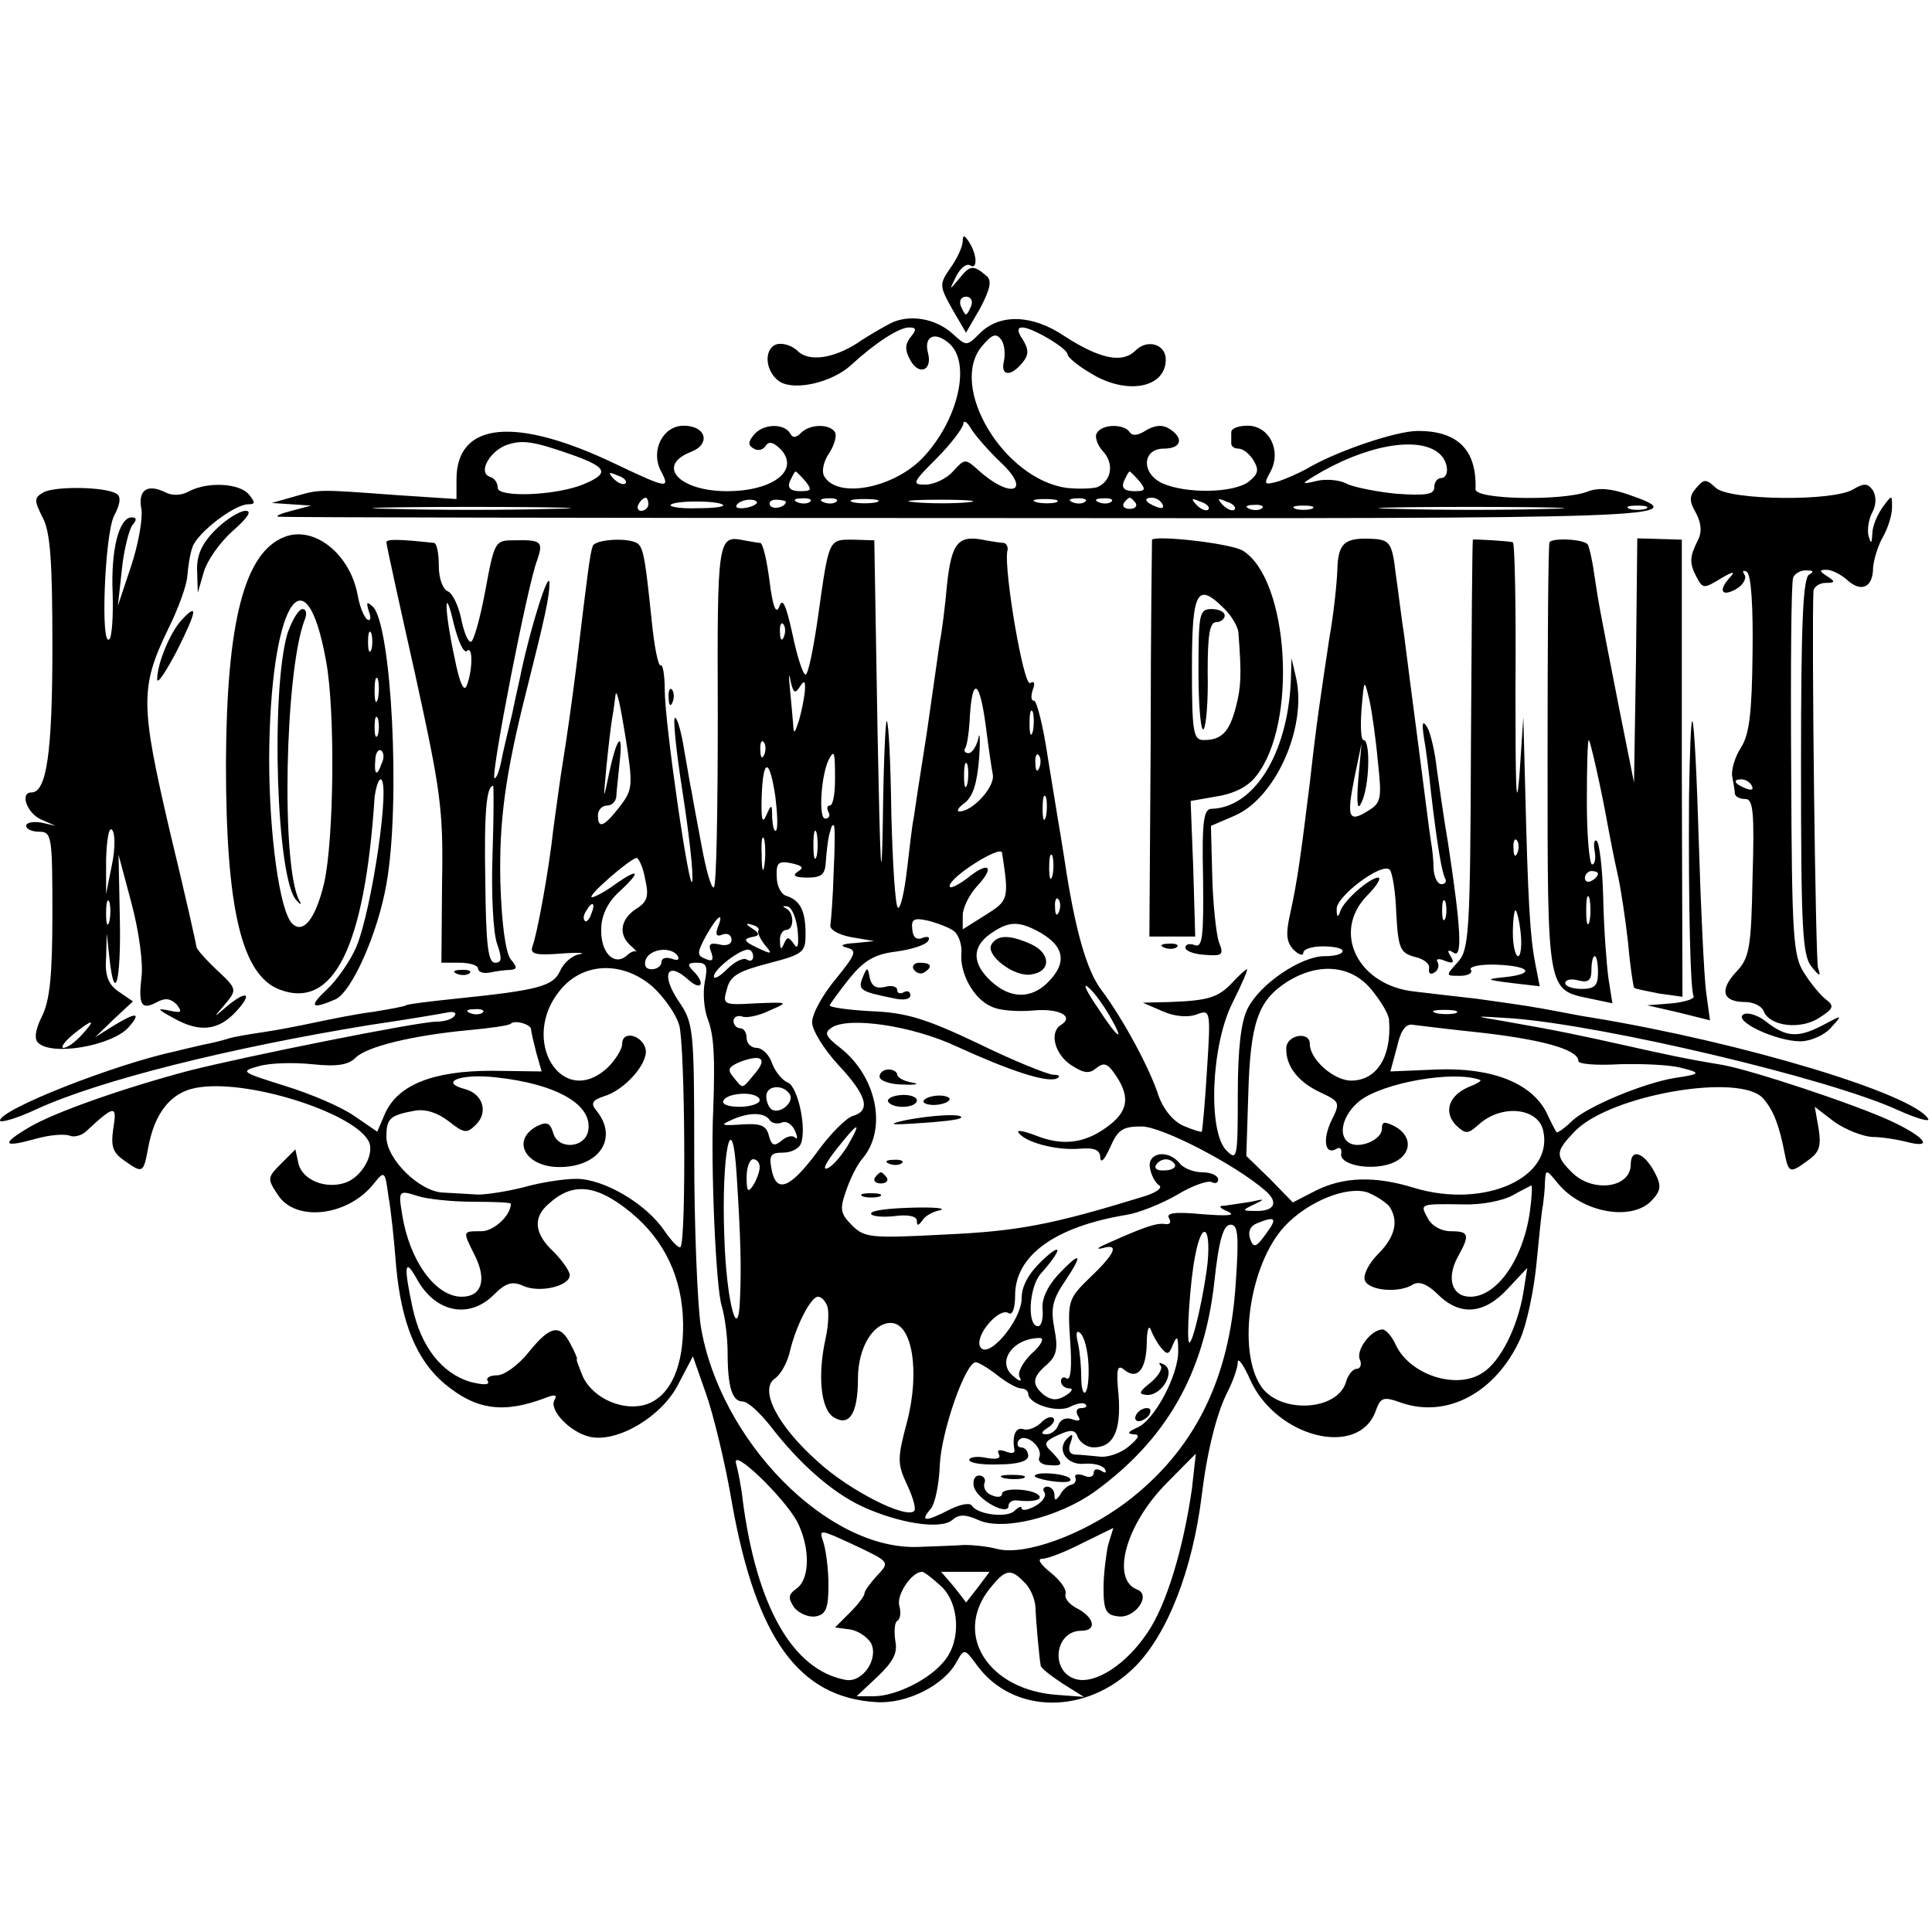
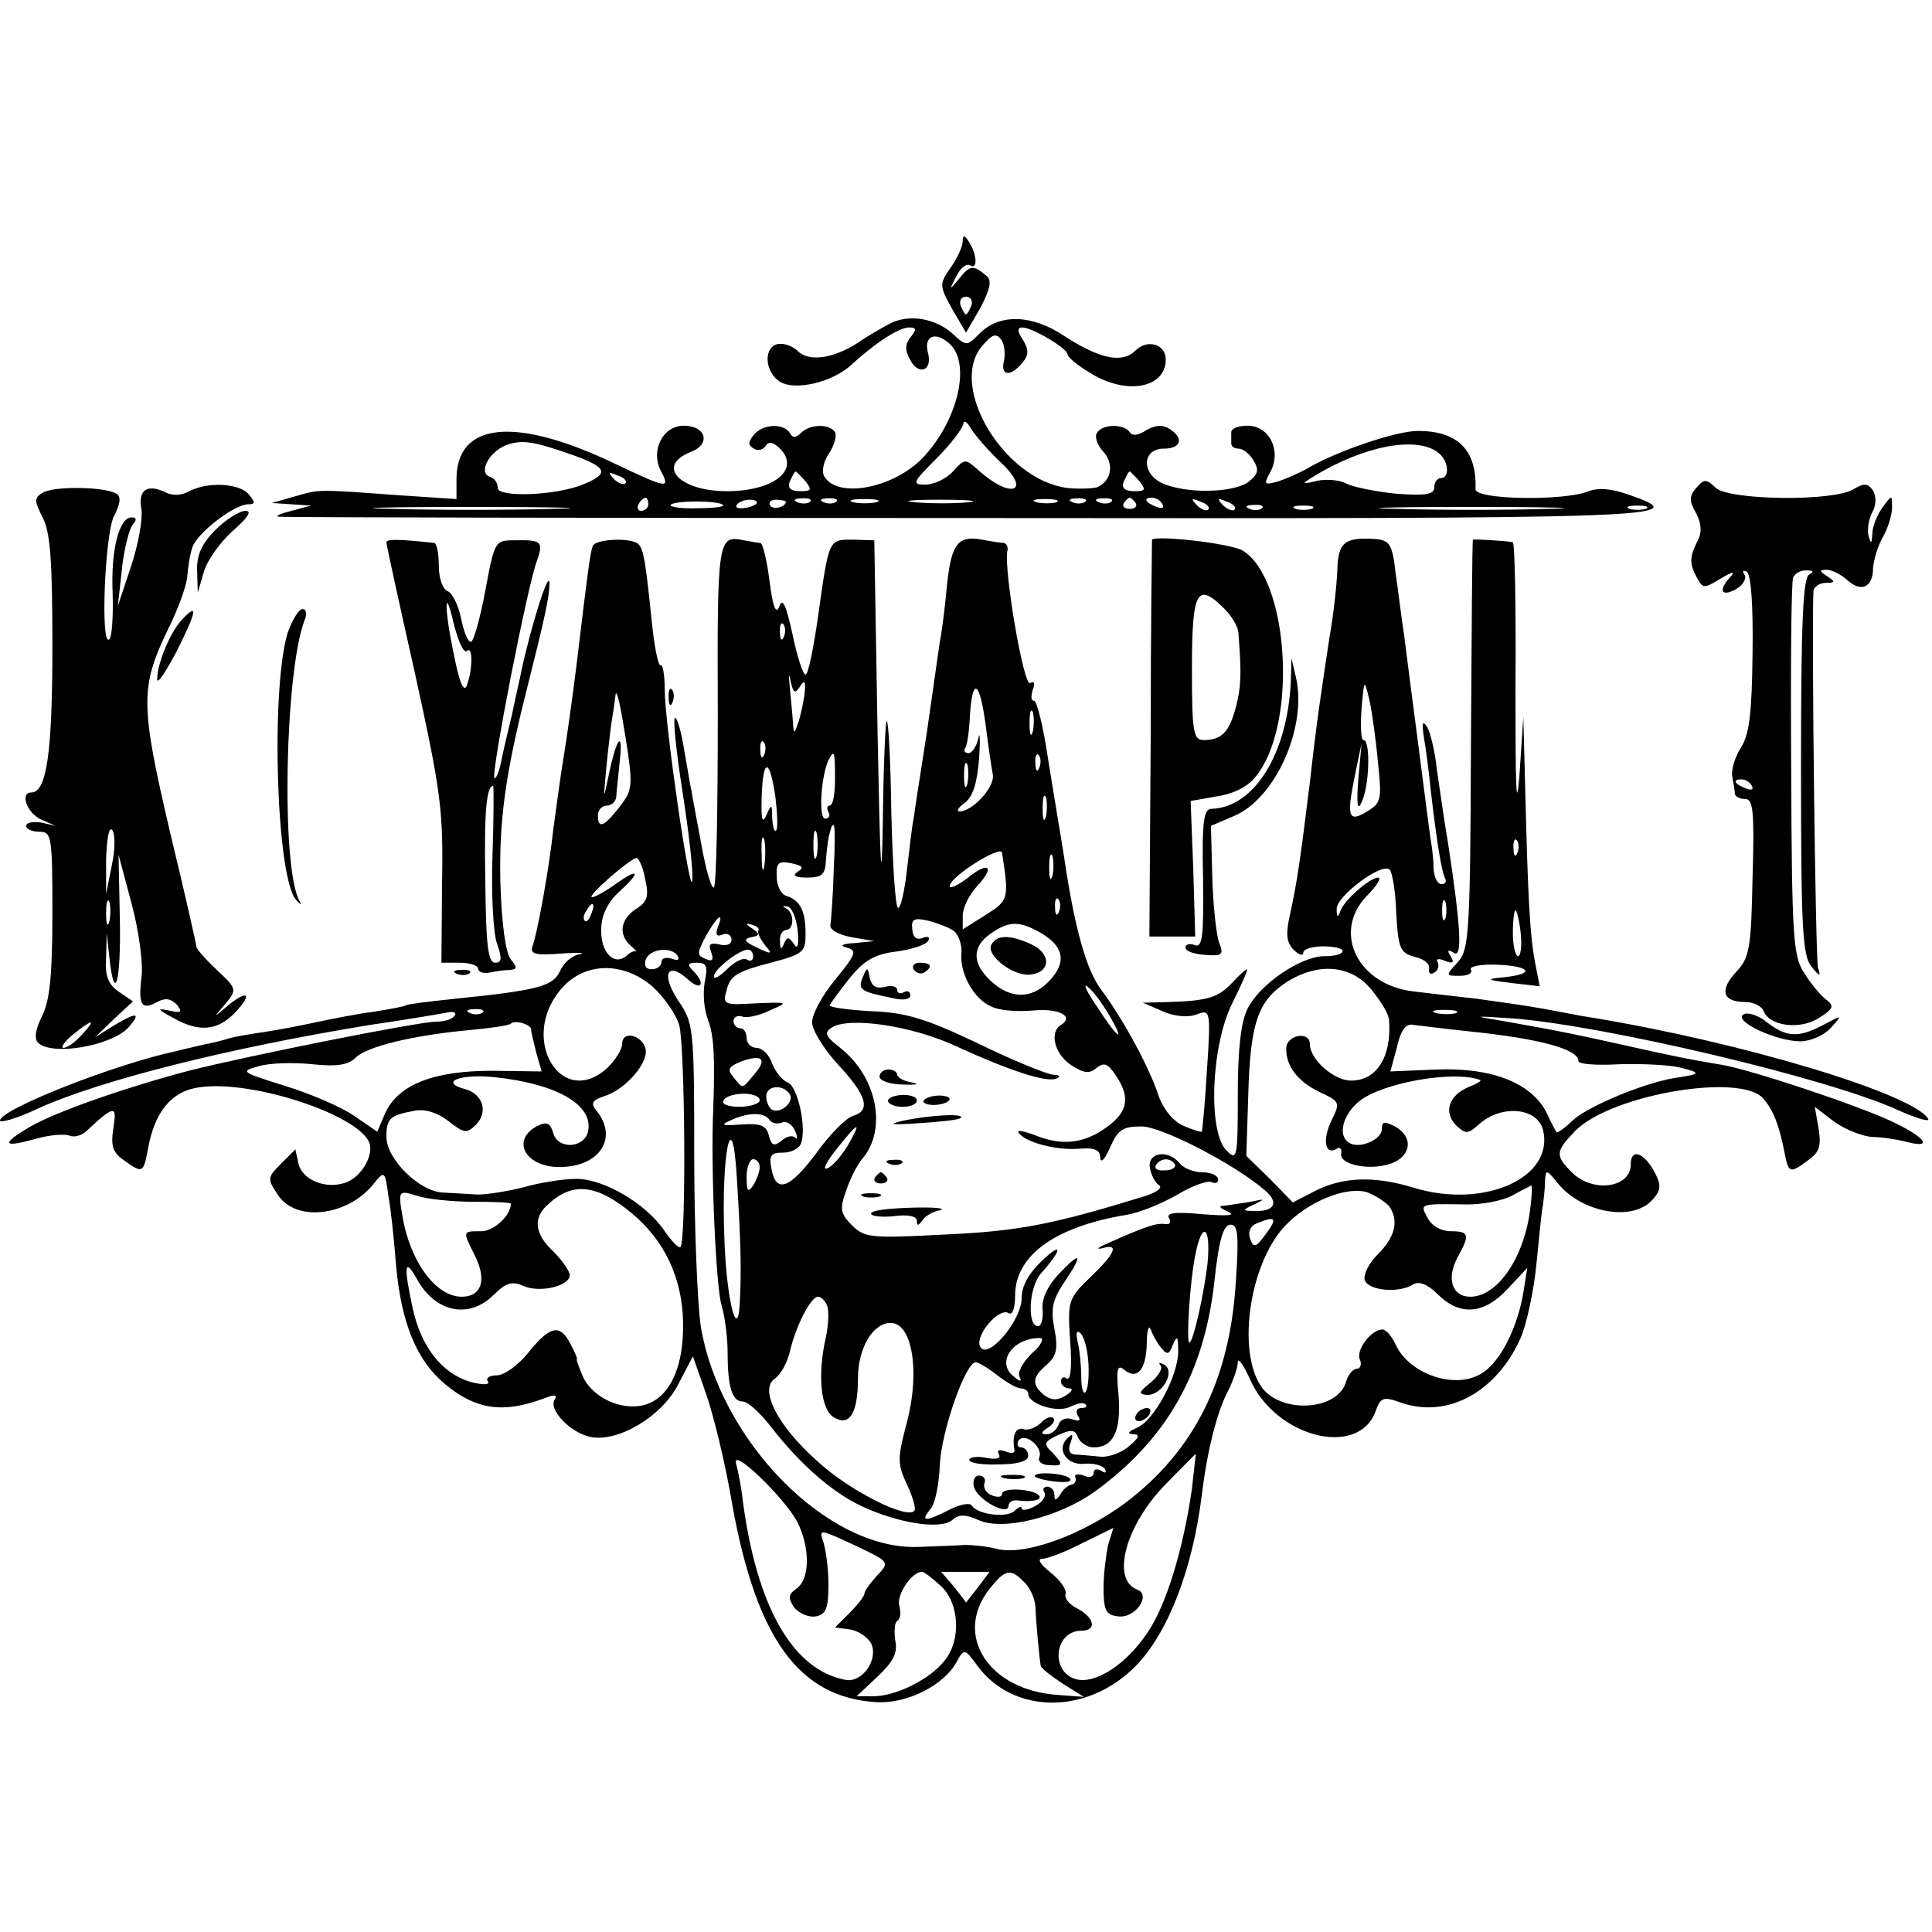
<svg xmlns="http://www.w3.org/2000/svg" version="1.0" width="295pt" height="295pt" viewBox="0 0 295 295" preserveAspectRatio="xMidYMid meet">
  <g transform="translate(0,295) scale(0.1,-0.1)" fill="#000000" stroke="none">
    <path d="M1470 2582 c0 -8 -8 -26 -18 -40 -18 -26 -18 -28 2 -64 l21 -36 22 38 c15 29 18 42 9 49 -20 17 -25 16 -41 -4 -16 -19 -16 -19 -5 3 6 12 15 20 21 17 12 -8 11 16 -1 35 -7 11 -10 12 -10 2z m13 -99 c-3 -7 -6 -13 -8 -13 -2 0 -5 6 -8 13 -3 8 1 14 8 14 7 0 11 -6 8 -14z" />
    <path d="M1359 2456 c-13 -7 -36 -20 -50 -30 -38 -24 -75 -29 -92 -11 -9 8 -23 12 -32 9 -20 -8 -16 -43 6 -57 23 -14 80 -1 109 26 37 34 73 57 88 57 11 0 12 -3 3 -14 -9 -11 -10 -20 -1 -36 13 -24 34 -16 27 11 -7 26 11 34 33 14 33 -30 13 -117 -41 -174 -44 -46 -129 -63 -150 -29 -5 7 -2 23 7 36 8 12 12 27 9 32 -8 13 -38 13 -52 -1 -8 -8 -13 -8 -17 0 -10 15 -41 14 -55 -3 -9 -11 -9 -16 0 -21 6 -4 14 -2 18 4 5 8 12 6 24 -6 28 -32 -14 -63 -83 -63 -73 0 -109 39 -55 60 31 12 23 40 -11 40 -32 0 -51 -38 -35 -69 15 -28 10 -27 -68 10 -154 74 -244 65 -244 -23 l0 -30 -91 6 c-123 9 -117 9 -156 -2 l-35 -10 30 -2 30 -2 -30 -8 c-16 -4 -25 -8 -20 -9 6 -1 480 -2 1055 -2 1074 -1 1110 0 1006 36 -26 9 -46 11 -63 4 -38 -14 -171 -12 -170 4 2 60 -27 89 -88 89 -34 0 -127 -32 -170 -58 -11 -6 -31 -15 -43 -19 -22 -6 -23 -5 -12 15 17 32 -2 70 -35 70 -14 0 -25 -4 -25 -10 0 -5 0 -13 0 -17 0 -5 5 -8 11 -8 7 0 17 -8 23 -18 9 -15 7 -21 -8 -33 -24 -17 -95 -18 -131 -2 -33 15 -31 53 2 53 27 0 31 16 9 30 -11 7 -22 6 -36 -2 -12 -8 -21 -9 -25 -3 -8 13 -42 13 -50 -1 -4 -5 0 -18 9 -28 18 -19 13 -46 -9 -55 -7 -2 -28 -3 -46 -1 -96 13 -181 154 -130 216 16 19 22 21 30 10 5 -7 6 -22 4 -32 -6 -23 10 -25 28 -3 10 12 10 20 1 35 -9 13 -9 19 -1 19 15 0 69 -32 69 -41 0 -4 15 -17 34 -28 55 -35 116 -24 116 20 0 24 -29 32 -47 13 -20 -19 -54 -12 -108 23 -49 33 -98 34 -128 5 -21 -21 -21 -21 -42 -2 -26 24 -67 31 -96 16z m169 -212 c48 -45 16 -57 -34 -12 -20 18 -21 18 -39 -2 -10 -11 -29 -20 -42 -20 -21 0 -20 3 17 40 22 22 40 46 41 53 0 6 6 3 12 -8 7 -11 27 -34 45 -51z m-650 10 c49 -18 52 -27 14 -43 -42 -18 -132 -21 -132 -6 0 8 -5 15 -12 17 -18 6 -2 37 24 48 25 9 41 7 106 -16z m1319 4 c15 -12 17 -38 3 -38 -5 0 -10 -6 -10 -14 0 -11 -12 -13 -57 -10 -31 3 -65 10 -76 15 -10 6 -31 8 -45 5 -25 -6 -25 -5 -7 6 78 48 160 63 192 36z m-1242 -46 c-3 -3 -11 0 -18 7 -9 10 -8 11 6 5 10 -3 15 -9 12 -12z m275 3 c10 -13 9 -15 -8 -15 -15 0 -20 5 -16 15 4 8 7 15 9 15 1 0 8 -7 15 -15z m510 0 c10 -13 9 -15 -8 -15 -15 0 -20 5 -16 15 4 8 7 15 9 15 1 0 8 -7 15 -15z m-750 -35 c0 -5 -5 -10 -11 -10 -5 0 -7 5 -4 10 3 6 8 10 11 10 2 0 4 -4 4 -10z m114 -1 c3 -3 -15 -5 -39 -5 -24 -1 -43 2 -41 5 5 7 73 7 80 0z m51 2 c-9 -8 -36 -10 -30 -2 2 4 11 8 20 8 8 0 13 -3 10 -6z m45 3 c0 -8 -19 -13 -24 -6 -3 5 1 9 9 9 8 0 15 -2 15 -3z m37 0 c-3 -3 -12 -4 -19 -1 -8 3 -5 6 6 6 11 1 17 -2 13 -5z m40 0 c-3 -3 -12 -4 -19 -1 -8 3 -5 6 6 6 11 1 17 -2 13 -5z m61 -1 c-10 -2 -26 -2 -35 0 -10 3 -2 5 17 5 19 0 27 -2 18 -5z m140 0 c-21 -2 -57 -2 -80 0 -24 2 -7 4 37 4 44 0 63 -2 43 -4z m135 0 c-7 -2 -21 -2 -30 0 -10 3 -4 5 12 5 17 0 24 -2 18 -5z m44 1 c-3 -3 -12 -4 -19 -1 -8 3 -5 6 6 6 11 1 17 -2 13 -5z m40 0 c-3 -3 -12 -4 -19 -1 -8 3 -5 6 6 6 11 1 17 -2 13 -5z m37 -2 c3 -5 -1 -9 -9 -9 -8 0 -12 4 -9 9 3 4 7 8 9 8 2 0 6 -4 9 -8z m41 -2 c3 -6 -1 -7 -9 -4 -18 7 -21 14 -7 14 6 0 13 -4 16 -10z m70 -8 c-3 -3 -11 0 -18 7 -9 10 -8 11 6 5 10 -3 15 -9 12 -12z m40 0 c-3 -3 -11 0 -18 7 -9 10 -8 11 6 5 10 -3 15 -9 12 -12z m-1042 1 c-68 -2 -178 -2 -245 0 -68 1 -13 3 122 3 135 0 190 -2 123 -3z m1084 1 c-3 -3 -12 -4 -19 -1 -8 3 -5 6 6 6 11 1 17 -2 13 -5z m76 -1 c-7 -2 -19 -2 -25 0 -7 3 -2 5 12 5 14 0 19 -2 13 -5z m360 0 c-62 -2 -165 -2 -230 0 -65 1 -14 3 112 3 127 0 180 -2 118 -3z m150 0 c-7 -2 -19 -2 -25 0 -7 3 -2 5 12 5 14 0 19 -2 13 -5z" />
    <path d="M2590 2205 c-11 -13 -11 -20 0 -39 8 -16 9 -29 2 -42 -12 -24 -13 -34 -1 -56 9 -17 11 -17 37 -1 17 10 22 11 15 3 -20 -21 -15 -32 7 -20 11 6 17 16 14 22 -4 6 -3 8 3 5 7 -4 10 -53 9 -125 -1 -92 -5 -124 -18 -144 -9 -14 -15 -34 -13 -44 2 -10 4 -22 4 -26 1 -5 8 -8 16 -8 12 0 14 -20 11 -120 -2 -109 -5 -123 -25 -144 -26 -28 -21 -46 14 -46 12 0 25 -6 28 -14 9 -23 56 -29 85 -10 22 14 23 18 10 28 -8 6 -23 24 -33 40 -17 26 -19 53 -20 310 -1 154 0 287 3 294 2 6 12 12 21 11 10 0 11 -2 4 -6 -10 -3 -13 -71 -13 -292 0 -247 2 -290 16 -307 12 -15 15 -16 10 -2 -4 13 -10 517 -7 576 1 6 9 12 19 12 14 0 15 2 2 10 -12 8 -13 10 -1 10 8 0 22 -7 32 -16 21 -19 39 -11 39 19 1 12 7 33 15 47 8 14 14 34 14 45 0 20 0 20 -14 1 -8 -11 -16 -29 -16 -40 -1 -17 -2 -17 -6 -4 -2 9 0 25 6 36 6 11 6 24 1 33 -8 11 -13 12 -30 2 -30 -19 -189 -17 -210 2 -15 14 -18 14 -30 0z m85 -455 c3 -6 -1 -7 -9 -4 -18 7 -21 14 -7 14 6 0 13 -4 16 -10z" />
    <path d="M66 2198 c-14 -8 -14 -12 -1 -38 12 -22 15 -67 15 -199 0 -161 -9 -221 -32 -221 -18 0 -7 -31 14 -41 l23 -10 -22 5 c-13 2 -23 0 -23 -5 0 -5 9 -9 20 -9 19 0 20 -7 20 -125 0 -95 -4 -133 -16 -157 -10 -20 -12 -34 -6 -40 21 -21 112 -5 138 23 21 24 12 24 -24 2 l-27 -17 29 28 29 27 -22 15 c-16 11 -21 25 -19 52 l1 37 4 -37 c8 -74 18 -36 16 59 l-2 98 20 -75 c11 -41 18 -92 15 -112 -5 -43 0 -51 24 -38 13 7 21 5 30 -4 9 -12 7 -13 -12 -9 -19 4 -18 2 6 -11 40 -23 69 -20 96 9 27 29 17 34 -14 8 -21 -18 -21 -18 -2 4 18 22 18 23 -13 52 -17 16 -31 32 -31 35 0 3 -18 83 -41 178 -45 193 -45 219 -2 308 15 30 28 66 29 80 1 14 4 34 8 45 8 22 64 65 85 65 11 0 11 3 1 15 -14 17 -62 20 -91 5 -12 -7 -26 -7 -36 -2 -28 14 -43 4 -37 -26 2 -15 -5 -54 -16 -87 l-20 -60 6 55 c3 30 11 61 16 68 7 8 7 12 -1 12 -19 0 -32 -49 -29 -116 1 -35 -1 -66 -5 -70 -14 -14 -7 160 7 188 10 19 11 30 4 34 -17 11 -95 12 -112 2z m105 -568 l-9 -45 0 53 c1 29 4 50 9 45 5 -5 5 -29 0 -53z m-4 -87 c-3 -10 -5 -4 -5 12 0 17 2 24 5 18 2 -7 2 -21 0 -30z m-42 -173 c-10 -11 -22 -20 -28 -20 -5 0 1 9 14 20 31 25 37 25 14 0z" />
    <path d="M329 2141 c-21 -21 -29 -39 -28 -63 l1 -33 9 31 c5 18 25 46 44 63 24 21 30 31 20 31 -9 0 -30 -13 -46 -29z" />
-     <path d="M434 2130 c-61 -24 -88 -130 -89 -345 0 -223 24 -324 82 -346 82 -31 130 64 145 294 2 15 6 27 9 27 16 0 -13 -199 -37 -256 -9 -21 -29 -50 -45 -65 -28 -26 -24 -31 13 -15 25 11 65 101 78 176 22 122 8 397 -21 424 -9 8 -10 7 -6 -7 4 -10 3 -16 -2 -13 -5 3 -12 20 -15 38 -12 63 -67 106 -112 88z m64 -190 c14 -76 12 -271 -3 -338 -13 -55 -32 -79 -49 -62 -19 19 -35 136 -35 251 1 234 55 327 87 149z m69 18 c-3 -7 -5 -2 -5 12 0 14 2 19 5 13 2 -7 2 -19 0 -25z m10 -75 c-3 -10 -5 -4 -5 12 0 17 2 24 5 18 2 -7 2 -21 0 -30z m0 -55 c-3 -7 -5 -2 -5 12 0 14 2 19 5 13 2 -7 2 -19 0 -25z m6 -43 c-7 -21 -12 -19 -10 4 0 11 5 18 9 15 4 -3 5 -11 1 -19z" />
    <path d="M439 1983 c-26 -88 -17 -379 14 -408 6 -7 8 -7 4 0 -28 52 -22 349 8 428 4 9 3 17 -3 17 -6 0 -16 -17 -23 -37z" />
    <path d="M590 2122 c0 -4 20 -95 44 -202 39 -178 43 -206 41 -317 l-1 -123 28 0 c15 0 28 -4 28 -9 0 -5 8 -8 18 -6 9 2 23 4 31 4 11 1 11 4 1 16 -8 10 -14 54 -16 118 -2 93 7 163 41 297 27 107 34 139 34 160 -1 21 -29 -69 -43 -135 -2 -11 -9 -40 -14 -65 -6 -25 -14 -58 -17 -74 -3 -15 -8 -26 -10 -24 -6 5 51 297 65 332 10 29 7 32 -35 31 -29 0 -30 -1 -44 -77 -8 -43 -18 -78 -22 -78 -5 0 -11 16 -15 36 -4 19 -13 38 -20 41 -8 3 -14 20 -14 39 0 19 -3 34 -7 35 -55 6 -73 6 -73 1z m123 -166 c9 9 9 -28 0 -52 -4 -12 -11 1 -19 42 -16 74 -16 116 -1 51 7 -27 15 -45 20 -41z m39 -312 c-2 -58 1 -119 7 -135 8 -23 7 -29 -3 -29 -11 0 -14 28 -15 125 -2 106 2 145 12 145 1 0 1 -48 -1 -106z" />
    <path d="M905 2116 c-4 -11 -7 -34 -25 -184 -6 -48 -15 -112 -20 -142 -5 -30 -11 -77 -15 -105 -7 -65 -25 -162 -32 -180 -4 -12 5 -14 44 -11 26 2 39 1 28 -1 -12 -2 -25 -14 -30 -26 -11 -23 -33 -29 -160 -42 -38 -4 -72 -8 -75 -10 -3 -2 -26 -6 -50 -10 -25 -3 -64 -11 -88 -16 -23 -5 -59 -12 -80 -15 -20 -3 -45 -7 -54 -10 -9 -3 -26 -7 -37 -9 -12 -3 -31 -7 -42 -10 -94 -20 -269 -89 -269 -106 0 -4 25 3 55 17 95 44 295 94 510 129 55 8 108 17 118 19 9 2 15 0 11 -5 -3 -5 -15 -9 -28 -9 -27 0 -287 -52 -378 -75 -98 -26 -204 -63 -243 -86 -44 -26 -41 -32 9 -18 21 6 44 8 52 5 7 -3 19 0 26 7 43 40 47 40 41 4 -4 -28 -1 -37 18 -50 27 -19 28 -18 35 19 10 57 37 89 80 94 80 11 241 -42 258 -85 7 -20 -13 -53 -37 -61 -30 -10 -64 4 -71 28 l-5 23 -22 -22 c-21 -21 -21 -23 -5 -47 27 -43 108 -33 147 17 16 20 17 19 22 -19 4 -21 9 -70 12 -109 8 -85 31 -142 74 -178 48 -40 90 -46 155 -21 13 5 17 4 13 -3 -10 -15 23 -50 54 -57 42 -9 110 31 135 81 l22 42 20 -57 c11 -31 30 -108 40 -169 37 -205 102 -295 220 -302 47 -3 104 26 123 62 11 20 12 20 31 -6 55 -75 168 -76 242 -1 49 50 87 147 101 261 8 66 23 127 40 159 8 16 15 36 15 44 0 8 9 -4 19 -27 40 -88 164 -119 191 -49 8 23 12 24 40 14 70 -24 144 16 181 97 10 22 21 74 25 115 4 41 8 82 10 90 1 8 3 24 3 35 1 20 2 20 19 -1 37 -46 115 -60 145 -26 13 14 14 22 4 41 -16 31 -37 39 -37 13 0 -36 -58 -44 -90 -12 -26 26 -25 32 6 64 56 55 251 88 286 49 16 -18 25 -42 33 -84 6 -30 8 -31 34 -12 19 13 22 22 18 49 l-6 34 30 -23 c17 -12 43 -22 57 -23 15 0 40 -4 55 -8 40 -10 26 8 -25 32 -56 26 -213 78 -258 86 -55 9 -87 16 -154 31 -63 14 -95 21 -181 36 -48 8 -47 8 15 4 140 -11 481 -91 588 -140 29 -13 50 -19 46 -13 -24 38 -282 116 -512 154 -15 2 -49 9 -77 14 -27 5 -72 11 -100 15 -27 3 -70 8 -95 11 -86 9 -127 90 -73 146 15 15 23 28 17 28 -13 -1 -50 -33 -57 -50 -4 -12 -6 -11 -6 2 -1 19 69 72 81 60 4 -4 9 -34 10 -67 3 -53 6 -60 28 -66 14 -3 24 -11 22 -18 -1 -7 2 -10 8 -6 6 3 8 11 5 16 -3 5 2 6 11 2 13 -5 15 -3 9 7 -6 9 -4 11 5 5 13 -8 11 37 -9 168 -6 34 -13 85 -17 112 -3 28 -10 57 -15 65 -7 11 -8 6 -5 -15 3 -16 8 -55 11 -85 10 -85 17 -124 22 -132 2 -5 -1 -8 -6 -8 -6 0 -11 10 -12 23 0 12 -2 31 -4 42 -2 11 -10 76 -19 145 -9 69 -19 145 -22 170 -4 25 -9 68 -13 95 -5 44 -9 50 -31 52 -47 3 -57 -5 -58 -48 -1 -23 -6 -69 -12 -102 -14 -94 -19 -124 -30 -222 -14 -113 -19 -150 -30 -200 -7 -31 -6 -43 5 -55 8 -8 15 -10 15 -5 0 6 14 10 30 10 17 0 30 -3 30 -7 0 -5 -12 -8 -28 -8 -35 0 -98 -42 -117 -80 -10 -20 -15 -60 -15 -132 0 -96 -1 -101 -17 -85 -29 28 -24 161 9 226 14 28 24 51 22 51 -2 0 -12 -9 -23 -21 -21 -22 -36 -27 -96 -29 l-40 -1 30 -13 c18 -8 38 -10 52 -5 21 8 22 7 16 -84 -3 -51 -7 -93 -8 -95 -1 -1 -14 3 -28 9 -16 7 -31 26 -38 46 -13 41 -54 117 -87 161 -23 30 -41 94 -57 202 -4 25 -8 50 -9 55 -1 6 -8 49 -16 98 -7 48 -17 87 -21 87 -5 0 -5 7 -2 17 4 10 2 14 -4 10 -10 -6 -40 171 -35 201 2 6 -1 12 -5 13 -4 0 -17 2 -28 4 -42 9 -52 -3 -59 -68 -3 -34 -8 -73 -11 -87 -2 -14 -11 -77 -20 -140 -10 -63 -19 -122 -20 -130 -2 -8 -6 -43 -10 -77 -4 -35 -10 -61 -14 -59 -4 3 -8 67 -10 143 -1 76 -4 140 -7 142 -2 2 -5 -67 -6 -155 -2 -111 -4 -70 -8 136 l-5 295 -32 1 c-38 0 -37 3 -54 -118 -7 -49 -15 -88 -19 -88 -4 0 -13 28 -20 62 -10 45 -15 56 -20 42 -5 -13 -10 -1 -15 39 -4 31 -10 57 -14 58 -3 0 -14 2 -25 4 -40 8 -41 4 -40 -266 0 -143 -2 -262 -6 -264 -4 -2 -12 27 -19 65 -7 38 -14 74 -15 82 -2 7 -6 34 -11 61 -4 26 -10 49 -14 51 -4 3 1 -48 11 -112 10 -64 17 -126 15 -137 -3 -27 -42 239 -42 292 0 22 -3 39 -6 37 -4 -2 -10 29 -14 69 -9 87 -12 108 -20 116 -11 11 -67 8 -70 -3z m292 -138 c-3 -8 -6 -5 -6 6 -1 11 2 17 5 13 3 -3 4 -12 1 -19z m24 -77 c7 11 9 10 8 -6 -1 -11 -5 -31 -9 -45 -7 -21 -8 -22 -9 -5 -1 11 -3 36 -5 55 -2 19 -1 24 1 11 4 -19 7 -21 14 -10z m883 -115 c6 -55 5 -62 -15 -74 -30 -19 -33 -10 -21 50 l11 53 -5 -55 c-3 -39 -1 -49 5 -35 12 24 14 95 3 95 -4 0 -5 21 -3 48 4 46 4 46 12 13 4 -18 10 -61 13 -95z m-1158 -68 c-24 -31 -33 -34 -33 -13 0 8 6 15 14 15 7 0 13 6 14 13 0 6 3 30 5 52 6 51 -4 41 -16 -16 -9 -43 -9 -43 -4 11 3 30 7 64 9 75 2 11 4 27 5 35 2 8 8 -21 15 -65 12 -76 11 -81 -9 -107z m559 125 c4 -32 9 -66 11 -76 3 -19 -31 -56 -51 -56 -5 0 -2 6 8 13 13 10 19 31 22 68 2 29 1 43 -1 31 -3 -13 -10 -23 -15 -23 -6 0 -8 4 -5 8 3 5 6 27 7 50 4 60 15 52 24 -15z m72 -10 c-3 -10 -5 -4 -5 12 0 17 2 24 5 18 2 -7 2 -21 0 -30z m-410 -35 c-3 -8 -6 -5 -6 6 -1 11 2 17 5 13 3 -3 4 -12 1 -19z m108 -38 c0 -22 -3 -40 -8 -40 -4 0 -5 -4 -2 -10 3 -5 1 -10 -5 -10 -11 0 -6 72 7 93 7 12 8 8 8 -33z m312 18 c-3 -8 -6 -5 -6 6 -1 11 2 17 5 13 3 -3 4 -12 1 -19z m-110 -25 c-3 -10 -5 -4 -5 12 0 17 2 24 5 18 2 -7 2 -21 0 -30z m-293 -20 c3 -25 4 -49 1 -51 -3 -3 -5 6 -6 19 0 22 -1 22 -9 4 -6 -14 -8 -6 -7 28 2 60 12 61 21 0z m413 -30 c-3 -10 -5 -4 -5 12 0 17 2 24 5 18 2 -7 2 -21 0 -30z m-350 -60 c-3 -10 -5 -2 -5 17 0 19 2 27 5 18 2 -10 2 -26 0 -35z m26 -22 c-1 -39 -4 -76 -5 -83 -2 -7 11 -15 32 -19 l35 -6 -30 -3 c-19 -1 -24 -4 -12 -7 16 -4 14 -10 -17 -48 -20 -24 -36 -53 -36 -66 0 -12 18 -41 40 -65 44 -47 50 -70 22 -78 -10 -3 -35 -28 -55 -56 -41 -55 -62 -63 -69 -25 -4 21 -1 25 17 25 13 0 25 6 28 14 9 24 -5 87 -20 93 -8 3 -19 16 -24 29 -4 13 -15 24 -24 24 -8 0 -15 7 -15 15 0 8 -4 15 -10 15 -5 0 -10 5 -10 11 0 6 6 9 13 7 6 -3 26 1 42 9 30 13 29 13 -21 11 -50 -3 -51 -2 -44 22 5 20 17 27 63 39 54 14 57 17 57 45 0 35 -8 51 -29 58 -8 2 -15 15 -15 29 -1 21 2 25 22 21 18 -4 20 -7 10 -13 -9 -6 -4 -9 15 -9 22 0 27 5 28 25 1 14 3 30 4 35 1 6 3 12 4 15 0 3 2 5 4 5 2 0 2 -31 0 -69z m-106 7 c-2 -13 -4 -5 -4 17 -1 22 1 32 4 23 2 -10 2 -28 0 -40z m363 20 c11 -71 10 -73 -25 -95 l-35 -22 0 21 c0 12 10 32 22 45 28 30 18 39 -15 12 -15 -11 -27 -17 -27 -12 0 14 78 63 80 51z m77 -35 c-3 -10 -5 -4 -5 12 0 17 2 24 5 18 2 -7 2 -21 0 -30z m-622 -5 c6 -26 4 -35 -14 -46 -24 -16 -27 -39 -8 -56 7 -6 10 -10 8 -9 -2 2 -9 -1 -15 -7 -19 -15 -39 6 -38 41 0 21 10 41 26 56 35 32 33 39 -3 14 -16 -12 -33 -21 -37 -21 -10 0 58 59 68 60 3 0 10 -14 13 -32z m632 -50 c-3 -8 -6 -5 -6 6 -1 11 2 17 5 13 3 -3 4 -12 1 -19z m590 -10 c-3 -7 -5 -2 -5 12 0 14 2 19 5 13 2 -7 2 -19 0 -25z m-1304 7 c-3 -9 -8 -14 -10 -11 -3 3 -2 9 2 15 9 16 15 13 8 -4z m315 -26 c2 -23 0 -30 -6 -20 -8 11 -10 11 -15 0 -4 -10 -6 -9 -6 4 -1 9 4 17 9 17 13 0 13 27 0 33 -6 3 -5 4 2 3 7 -1 14 -18 16 -37z m-122 5 c-4 -11 -2 -15 7 -11 8 3 14 -1 14 -8 0 -7 -8 -10 -19 -7 -14 3 -17 0 -12 -12 4 -12 2 -15 -9 -10 -13 5 -13 9 1 35 18 32 28 38 18 13z m361 -6 c7 -6 12 -21 11 -33 -3 -31 19 -71 46 -82 11 -6 40 -8 63 -6 40 4 64 -9 43 -22 -18 -11 -10 -44 15 -61 20 -13 28 -14 39 -5 12 10 18 7 31 -13 21 -32 17 -54 -15 -77 -34 -25 -68 -29 -108 -13 -18 7 -30 9 -27 5 9 -15 58 -28 93 -25 24 2 32 -2 32 -14 1 -9 7 -2 15 16 12 27 19 32 48 32 31 0 143 -58 189 -98 21 -18 14 -32 -15 -31 -21 0 -21 1 -2 10 17 8 17 9 -5 4 -14 -2 -32 -5 -40 -6 -10 0 -9 -3 5 -9 13 -6 0 -7 -39 -4 -42 4 -56 2 -51 -6 4 -7 1 -10 -6 -9 -13 2 -31 -4 -89 -30 -14 -6 -17 -9 -7 -7 26 8 21 -7 -18 -44 -34 -33 -35 -36 -31 -97 3 -39 1 -61 -5 -58 -5 4 -9 1 -9 -4 0 -6 6 -11 13 -11 6 0 4 -5 -6 -11 -13 -8 -22 -7 -33 1 -19 16 -18 27 4 46 15 13 18 24 12 55 -6 31 -3 45 17 74 28 42 23 45 -12 8 -16 -18 -25 -37 -23 -53 1 -14 -2 -25 -7 -25 -17 0 -14 59 4 80 33 37 34 50 3 21 -21 -20 -32 -39 -32 -58 0 -35 -54 -98 -64 -73 -6 18 30 59 44 50 6 -4 10 8 10 27 0 61 61 105 170 123 19 3 54 17 78 31 23 14 47 22 52 19 6 -3 10 -1 10 4 0 6 -11 11 -24 11 -13 0 -29 6 -35 14 -18 22 -50 16 -45 -8 2 -11 8 -22 14 -26 6 -4 -6 -12 -27 -18 -137 -42 -189 -52 -300 -57 -113 -6 -123 -5 -142 14 -18 18 -19 25 -9 53 6 18 17 40 25 49 38 45 22 125 -34 169 -23 18 -25 23 -13 31 26 17 123 3 191 -29 81 -37 136 -55 152 -49 7 3 5 6 -5 6 -10 1 -62 22 -115 48 -80 38 -110 47 -163 49 -36 2 -64 6 -63 9 1 3 15 22 30 41 22 27 38 37 71 41 23 3 45 10 49 16 4 6 0 8 -8 5 -10 -4 -15 1 -16 13 -2 16 3 18 25 13 15 -4 33 -11 39 -16z m-299 1 c-2 -3 3 -13 10 -22 12 -14 11 -15 -12 -4 -19 9 -22 13 -9 16 13 2 14 5 2 13 -11 7 -11 9 -1 6 8 -2 12 -6 10 -9z m425 0 c42 -22 48 -48 17 -79 -26 -26 -58 -25 -87 2 -29 27 -29 52 -1 72 27 19 42 20 71 5z m-548 -39 c3 -6 -1 -7 -9 -4 -9 3 -16 1 -16 -5 0 -6 -7 -11 -15 -11 -9 0 -12 6 -9 15 7 17 40 20 49 5z m115 -1 c0 -5 -4 -8 -10 -4 -5 3 -18 -3 -30 -15 -11 -11 -20 -16 -20 -11 0 11 39 41 52 41 5 0 8 -5 8 -11z m-74 -39 c-3 -17 -1 -42 5 -57 9 -24 11 -55 8 -138 -4 -84 4 -272 13 -299 5 -17 9 -49 9 -71 0 -53 7 -75 23 -75 8 0 26 -17 42 -37 43 -56 93 -101 140 -123 56 -26 120 -36 138 -21 10 9 20 9 40 0 37 -17 122 4 177 43 109 79 167 179 183 319 7 66 14 89 25 89 11 0 13 -15 8 -87 -9 -150 -64 -259 -169 -338 -66 -49 -154 -81 -196 -70 -15 4 -37 6 -49 6 -13 -1 -44 -2 -70 -3 -139 -6 -304 162 -333 337 -5 33 -10 150 -10 261 0 197 -1 202 -25 237 -26 40 -16 60 16 31 20 -18 27 -6 7 14 -9 9 -8 12 6 12 15 0 17 -5 12 -30z m-79 -7 c17 -16 35 -41 40 -58 9 -30 11 -330 2 -339 -2 -3 -13 8 -24 24 -28 42 -93 80 -135 80 -20 0 -57 -6 -81 -13 -24 -6 -55 -11 -69 -11 -14 1 -38 2 -53 3 -36 1 -87 51 -87 85 0 28 5 33 43 40 17 3 35 -3 52 -16 24 -19 28 -19 42 -5 19 19 10 47 -17 54 -41 11 -6 24 47 18 93 -10 149 -42 141 -82 -5 -26 -45 -29 -53 -4 -5 17 -10 19 -26 11 -39 -22 -16 -62 35 -62 62 0 91 45 56 87 -8 10 -6 15 12 21 31 9 67 49 64 71 -4 22 -36 31 -36 9 0 -8 -10 -24 -22 -36 -70 -65 -136 43 -72 119 35 42 95 44 141 4z m1097 -4 c14 -17 27 -38 27 -47 4 -56 -19 -92 -58 -92 -26 0 -63 32 -63 56 0 20 -35 14 -36 -6 -1 -27 17 -51 50 -67 32 -15 33 -16 19 -44 -14 -29 -10 -54 8 -43 5 3 8 0 7 -7 -4 -17 42 -27 75 -16 32 11 36 41 7 57 -16 8 -20 8 -20 -4 0 -16 -34 -31 -50 -21 -18 11 -10 43 16 64 36 28 144 47 184 32 3 -1 -5 -6 -18 -11 -30 -13 -38 -38 -19 -58 15 -14 18 -14 35 1 34 31 89 26 98 -8 18 -73 -89 -121 -196 -89 -61 19 -109 17 -151 -4 l-35 -18 -35 36 -36 35 3 94 c3 109 15 143 58 171 48 31 99 27 130 -11z m-401 -38 c27 -46 14 -38 -18 12 -16 23 -22 37 -14 30 8 -6 22 -25 32 -42z m-956 3 c-3 -3 -12 -4 -19 -1 -8 3 -5 6 6 6 11 1 17 -2 13 -5z m1486 -1 c-7 -2 -21 -2 -30 0 -10 3 -4 5 12 5 17 0 24 -2 18 -5z m-1412 -25 c0 -4 4 -20 8 -36 l8 -28 -76 1 c-89 0 -143 -21 -163 -65 l-12 -28 -35 24 c-20 14 -67 34 -106 46 -67 21 -69 22 -40 30 17 5 53 6 82 3 38 -4 55 -1 66 10 17 17 87 34 172 42 33 3 62 7 65 10 6 6 31 -1 31 -9z m1434 -3 c106 -11 165 -27 165 -45 0 -5 28 -7 63 -5 34 1 76 -1 92 -5 33 -8 33 -10 -8 -16 -48 -8 -132 -43 -156 -65 -12 -12 -23 -19 -24 -18 -2 2 -9 16 -16 31 -23 44 -82 68 -166 65 l-72 -3 10 37 c6 27 14 37 26 34 9 -1 48 -6 86 -10z m-1093 -65 c-20 -24 -17 -23 -32 -5 -10 12 -8 16 11 24 33 12 41 4 21 -19z m54 -31 c7 -12 -15 -31 -28 -23 -4 3 -8 12 -8 20 0 17 26 19 36 3z m-46 -9 c0 -5 -14 -10 -31 -10 -17 0 -28 4 -24 10 3 6 17 10 31 10 13 0 24 -4 24 -10z m15 -30 c3 -5 12 -7 19 -4 7 3 16 -3 20 -13 4 -9 4 -14 0 -10 -4 4 -13 2 -21 -5 -11 -9 -15 -7 -19 8 -4 16 -13 19 -42 17 -29 -2 -33 -1 -17 6 27 13 52 13 60 1z m119 -40 c-10 -16 -24 -32 -31 -34 -8 -3 -1 10 14 29 34 43 40 45 17 5z m-169 -47 c6 -95 7 -139 5 -183 -2 -77 -21 -9 -24 91 -5 128 12 209 19 92z m35 15 c0 -7 -5 -20 -10 -28 -8 -12 -10 -9 -10 13 0 15 5 27 10 27 6 0 10 -6 10 -12z m634 4 c2 -4 -4 -9 -15 -9 -11 -1 -17 2 -14 8 7 11 22 12 29 1z m-830 -74 c51 -42 78 -100 79 -168 1 -66 -19 -111 -55 -124 -35 -12 -82 8 -98 42 -6 15 -11 27 -9 27 1 0 -3 10 -10 23 -16 31 -31 28 -64 -13 -15 -19 -37 -35 -48 -35 -11 0 -18 -4 -14 -9 3 -6 -7 -6 -27 -1 -43 13 -75 53 -88 113 -14 65 -12 77 6 45 28 -52 80 -63 118 -25 18 18 28 21 44 14 25 -12 72 -1 72 16 0 6 -12 23 -25 36 -29 27 -32 52 -7 73 37 34 74 29 126 -14z m1158 9 c14 -22 8 -46 -18 -72 -14 -14 -23 -32 -20 -40 6 -16 53 -20 74 -6 9 5 22 0 37 -15 34 -34 71 -31 107 8 l30 32 -6 -38 c-9 -53 -35 -105 -62 -122 -40 -27 -112 -3 -133 43 -6 13 -15 23 -20 23 -17 0 -40 -30 -35 -45 4 -8 1 -15 -4 -15 -6 0 -14 -9 -17 -21 -14 -44 -102 -48 -130 -5 -36 55 -17 185 36 243 36 39 97 63 128 52 14 -6 29 -16 33 -22z m214 -7 c-10 -72 -50 -130 -91 -130 -28 0 -37 28 -19 61 19 34 17 39 -11 39 -14 0 -29 8 -35 20 -12 22 -13 22 55 21 28 -1 61 6 75 14 14 8 27 14 28 15 2 0 1 -18 -2 -40z m-1613 15 c31 0 57 -1 57 -3 0 -18 -26 -42 -45 -42 -29 0 -29 1 -10 -37 19 -38 10 -63 -20 -63 -40 0 -80 55 -91 126 -6 36 -5 37 23 28 15 -5 54 -9 86 -9z m1210 -49 c-15 -21 -19 -22 -24 -8 -4 11 0 20 10 24 29 12 32 8 14 -16z m-89 -43 c-5 -46 -22 -123 -28 -123 -5 0 1 95 9 133 10 53 24 46 19 -10z m-581 -67 c3 -7 2 -29 -2 -48 -13 -57 -8 -110 12 -122 24 -15 37 6 37 59 0 47 23 85 50 85 33 0 45 -74 25 -151 -15 -56 -15 -64 0 -96 9 -19 14 -37 11 -40 -12 -13 -99 31 -147 75 -62 55 -90 110 -66 127 9 6 19 24 23 41 9 39 32 84 43 84 5 0 11 -6 14 -14z m510 -64 c9 -11 12 -11 18 5 6 14 8 13 8 -9 1 -37 -37 -108 -63 -118 -13 -6 -16 -9 -6 -10 11 0 10 -5 -7 -19 -12 -10 -32 -17 -45 -15 -12 1 -29 3 -37 3 -8 1 -11 7 -6 19 4 12 3 14 -5 6 -18 -17 -1 -42 26 -39 13 1 27 -2 31 -8 3 -6 1 -7 -5 -3 -7 4 -12 3 -12 -3 0 -6 -7 -8 -15 -4 -9 3 -15 2 -13 -3 2 -5 -1 -10 -6 -11 -5 -1 -13 -7 -17 -15 -7 -10 -9 -10 -9 0 0 6 -5 12 -11 12 -5 0 -8 -4 -4 -9 3 -6 -4 -15 -15 -21 -11 -6 -20 -7 -20 -3 0 4 -5 2 -11 -4 -11 -11 -56 -6 -65 8 -3 5 -18 2 -34 -6 -37 -19 -46 -19 -29 1 7 8 13 39 14 67 2 50 39 157 55 157 4 0 19 -9 33 -20 14 -11 30 -20 36 -20 6 0 11 -4 11 -8 0 -16 45 -30 64 -20 10 5 20 7 23 4 4 -3 1 -6 -6 -6 -7 0 -9 -5 -5 -12 5 -7 2 -9 -9 -5 -9 3 -18 0 -21 -9 -3 -8 -11 -14 -18 -14 -9 0 -9 3 2 10 8 5 12 12 8 15 -3 3 -12 0 -19 -8 -8 -7 -20 -12 -27 -9 -11 3 -17 -10 -13 -32 1 -5 -5 -6 -14 -2 -10 3 -13 2 -10 -4 4 -7 -3 -9 -19 -6 -14 3 -26 1 -26 -3 0 -5 20 -8 45 -7 29 0 45 5 45 13 0 7 -5 13 -11 13 -5 0 -7 5 -4 10 9 14 38 -9 32 -25 -3 -6 4 -12 14 -12 23 -2 23 1 5 20 -13 12 -12 16 10 26 20 9 26 8 30 -4 4 -8 14 -15 24 -15 30 0 42 25 38 79 -4 40 -2 48 8 40 20 -17 34 -1 35 39 0 20 3 30 6 22 3 -8 10 -21 16 -28z m-111 -25 c1 -21 -1 -40 -5 -43 -3 -3 -6 7 -6 22 0 16 -2 40 -5 53 -4 16 -2 21 4 15 6 -6 11 -27 12 -47z m-87 16 c-14 -14 -22 -29 -18 -36 4 -7 0 -7 -10 2 -26 21 -1 58 41 58 7 0 2 -11 -13 -24z m-358 -256 c20 -39 20 -87 0 -102 -14 -10 -14 -15 -4 -30 8 -9 22 -15 33 -13 15 3 19 12 19 48 0 25 -4 54 -8 66 -7 20 -5 19 47 -5 55 -26 55 -26 35 -47 -10 -11 -19 -23 -19 -27 0 -4 -10 -17 -22 -29 l-23 -23 23 -3 c12 -2 26 -11 32 -21 12 -24 -13 -61 -39 -56 -81 15 -136 113 -157 275 -2 19 -7 44 -10 55 -8 27 72 -50 93 -88z m603 50 c-13 -91 -39 -178 -68 -220 -32 -48 -79 -79 -109 -71 -40 11 -33 74 8 74 25 0 20 21 -8 35 -11 6 -18 15 -16 21 2 7 -8 21 -23 33 -16 13 -21 21 -12 21 8 0 36 11 61 24 l47 23 -8 -26 c-3 -14 -7 -44 -7 -66 0 -34 4 -41 22 -43 26 -4 52 33 29 41 -40 16 -17 100 46 163 24 24 43 44 44 44 0 0 -3 -24 -6 -53z m-383 -149 c28 -26 31 -83 5 -114 -22 -28 -74 -54 -108 -54 l-26 0 32 30 c24 23 31 36 27 55 -2 14 -1 28 3 30 5 3 6 13 3 24 -4 16 19 51 35 51 3 0 16 -10 29 -22z m56 -2 c-10 -13 -18 -23 -18 -23 0 1 -9 12 -19 25 l-19 22 37 0 37 0 -18 -24z m71 8 c9 -8 16 -25 17 -37 1 -26 6 -79 8 -90 0 -4 16 -16 34 -28 l32 -20 -40 3 c-105 7 -160 91 -104 162 24 30 32 32 53 10z" />
    <path d="M1395 1470 c4 -6 11 -8 16 -5 14 9 11 15 -7 15 -8 0 -12 -5 -9 -10z" />
    <path d="M1317 1457 c-7 -18 -4 -21 46 -31 16 -4 27 -2 27 4 0 6 -4 8 -10 5 -5 -3 -10 -2 -10 3 0 6 -9 8 -19 5 -13 -3 -20 1 -23 14 -3 17 -4 17 -11 0z" />
    <path d="M1343 1306 c0 -6 16 -12 36 -12 20 -1 26 1 14 3 -13 2 -23 8 -23 12 0 4 -6 8 -13 8 -8 0 -14 -5 -14 -11z" />
    <path d="M1356 1268 c7 -12 44 -10 44 2 0 5 -11 9 -24 8 -14 -1 -22 -6 -20 -10z" />
    <path d="M1410 1268 c0 -3 9 -6 20 -5 11 1 20 5 20 9 0 3 -9 6 -20 5 -11 -1 -20 -5 -20 -9z" />
    <path d="M1380 1239 c-26 -6 -20 -7 23 -4 32 2 61 5 64 8 7 7 -43 5 -87 -4z" />
    <path d="M1358 1173 c7 -3 16 -2 19 1 4 3 -2 6 -13 5 -11 0 -14 -3 -6 -6z" />
    <path d="M1336 1152 c-3 -5 1 -9 9 -9 8 0 12 4 9 9 -3 4 -7 8 -9 8 -2 0 -6 -4 -9 -8z" />
    <path d="M1318 1123 c6 -2 18 -2 25 0 6 3 1 5 -13 5 -14 0 -19 -2 -12 -5z" />
    <path d="M1330 1097 c0 -4 16 -6 35 -4 21 3 35 0 35 -7 0 -8 2 -8 8 0 4 7 16 14 27 16 11 3 -8 5 -42 4 -35 -1 -63 -4 -63 -9z" />
    <path d="M1514 1508 c-10 -16 34 -50 60 -46 31 4 31 32 1 46 -33 15 -52 15 -61 0z" />
    <path d="M1772 865 c4 -4 -3 -16 -15 -26 -19 -15 -19 -18 -5 -19 23 0 43 36 26 46 -7 4 -10 4 -6 -1z" />
    <path d="M1735 790 c-3 -5 -2 -10 4 -10 5 0 13 5 16 10 3 6 2 10 -4 10 -5 0 -13 -4 -16 -10z" />
    <path d="M1487 680 c5 -20 53 -46 53 -29 0 5 6 9 13 8 24 -3 40 1 33 8 -10 10 -56 12 -56 2 0 -5 -7 -6 -16 -2 -8 3 -13 11 -11 18 3 6 -1 12 -8 12 -7 0 -10 -8 -8 -17z" />
    <path d="M1533 693 c9 -2 23 -2 30 0 6 3 -1 5 -18 5 -16 0 -22 -2 -12 -5z" />
    <path d="M1580 696 c0 -2 13 -6 29 -8 17 -2 28 -1 25 4 -5 8 -54 12 -54 4z" />
    <path d="M1759 2126 c0 -1 -2 -137 -2 -304 l-2 -302 35 0 35 0 -3 104 -4 103 40 7 c26 4 48 15 60 31 64 80 50 300 -20 344 -17 11 -131 24 -139 17z m111 -106 c11 -11 21 -28 21 -37 5 -64 4 -82 -4 -113 -10 -38 -22 -50 -49 -50 -16 0 -18 12 -18 110 0 119 8 132 50 90z" />
-     <path d="M1830 1923 c0 -54 4 -93 8 -86 4 6 7 45 6 87 0 56 3 76 13 76 7 0 13 5 13 10 0 6 -9 10 -20 10 -19 0 -20 -7 -20 -97z" />
    <path d="M2249 2126 c-1 -1 -2 -141 -3 -313 -1 -290 -3 -313 -20 -332 -19 -21 -19 -21 3 -21 12 0 20 4 17 9 -4 5 14 9 39 8 52 -2 60 -14 13 -19 -30 -3 -30 -4 10 -9 l43 -5 -7 36 c-8 41 -11 100 -15 260 l-3 115 -6 -90 c-5 -59 -6 -14 -6 133 1 122 -1 223 -4 224 -6 2 -60 5 -61 4z m68 -478 c-3 -8 -6 -5 -6 6 -1 11 2 17 5 13 3 -3 4 -12 1 -19z m5 -123 c2 -19 0 -35 -4 -35 -4 0 -8 16 -8 35 0 19 2 35 4 35 2 0 6 -16 8 -35z" />
-     <path d="M2366 2122 c-2 -4 -3 -153 -3 -332 0 -359 -1 -351 66 -365 l33 -7 -6 38 c-3 22 -7 76 -8 122 -1 46 -6 86 -10 88 -4 3 -5 -5 -3 -16 2 -11 0 -20 -4 -20 -4 0 -8 43 -8 95 0 52 1 95 3 95 2 0 19 -74 30 -136 3 -16 9 -47 14 -69 5 -22 12 -69 16 -105 3 -36 8 -66 9 -68 1 -2 19 -5 38 -9 l36 -5 -1 349 0 349 -34 1 -34 1 -2 -187 -3 -186 -23 115 c-30 153 -31 158 -38 205 -3 22 -8 42 -10 44 -7 8 -54 10 -58 3z m74 -506 c0 -3 -4 -8 -10 -11 -5 -3 -10 -1 -10 4 0 6 5 11 10 11 6 0 10 -2 10 -4z m-13 -73 c-3 -10 -5 -2 -5 17 0 19 2 27 5 18 2 -10 2 -26 0 -35z m13 -78 c0 -20 -5 -25 -25 -25 -14 0 -25 4 -25 9 0 5 9 7 20 4 15 -4 20 0 20 16 0 11 2 21 5 21 3 0 5 -11 5 -25z" />
    <path d="M277 2003 c-18 -20 -37 -67 -37 -90 0 -9 13 11 30 43 31 62 33 75 7 47z" />
    <path d="M1971 1910 c-5 -111 -56 -193 -121 -195 -12 0 -15 -18 -13 -107 1 -89 -1 -106 -13 -101 -8 3 -14 1 -14 -4 0 -5 13 -10 30 -11 27 -2 29 0 21 20 -4 13 -9 58 -10 100 l-2 77 35 15 c63 26 112 135 95 211 l-7 30 -1 -35z" />
-     <path d="M1021 1884 c0 -11 3 -14 6 -6 3 7 2 16 -1 19 -3 4 -6 -2 -5 -13z" />
-     <path d="M2579 1734 c-1 -167 2 -297 7 -305 2 -4 -13 -9 -33 -11 l-38 -3 48 -11 48 -12 -6 44 c-3 24 -8 126 -11 226 -3 100 -7 184 -10 187 -2 2 -4 -49 -5 -115z" />
-     <path d="M1778 1503 c7 -3 16 -2 19 1 4 3 -2 6 -13 5 -11 0 -14 -3 -6 -6z" />
+     <path d="M1021 1884 c0 -11 3 -14 6 -6 3 7 2 16 -1 19 -3 4 -6 -2 -5 -13" />
    <path d="M698 1463 c7 -3 16 -2 19 1 4 3 -2 6 -13 5 -11 0 -14 -3 -6 -6z" />
    <path d="M2662 1401 c-16 -10 50 -41 87 -41 15 0 36 9 46 20 19 21 19 21 -11 5 -38 -20 -56 -19 -86 4 -13 11 -30 16 -36 12z" />
  </g>
</svg>